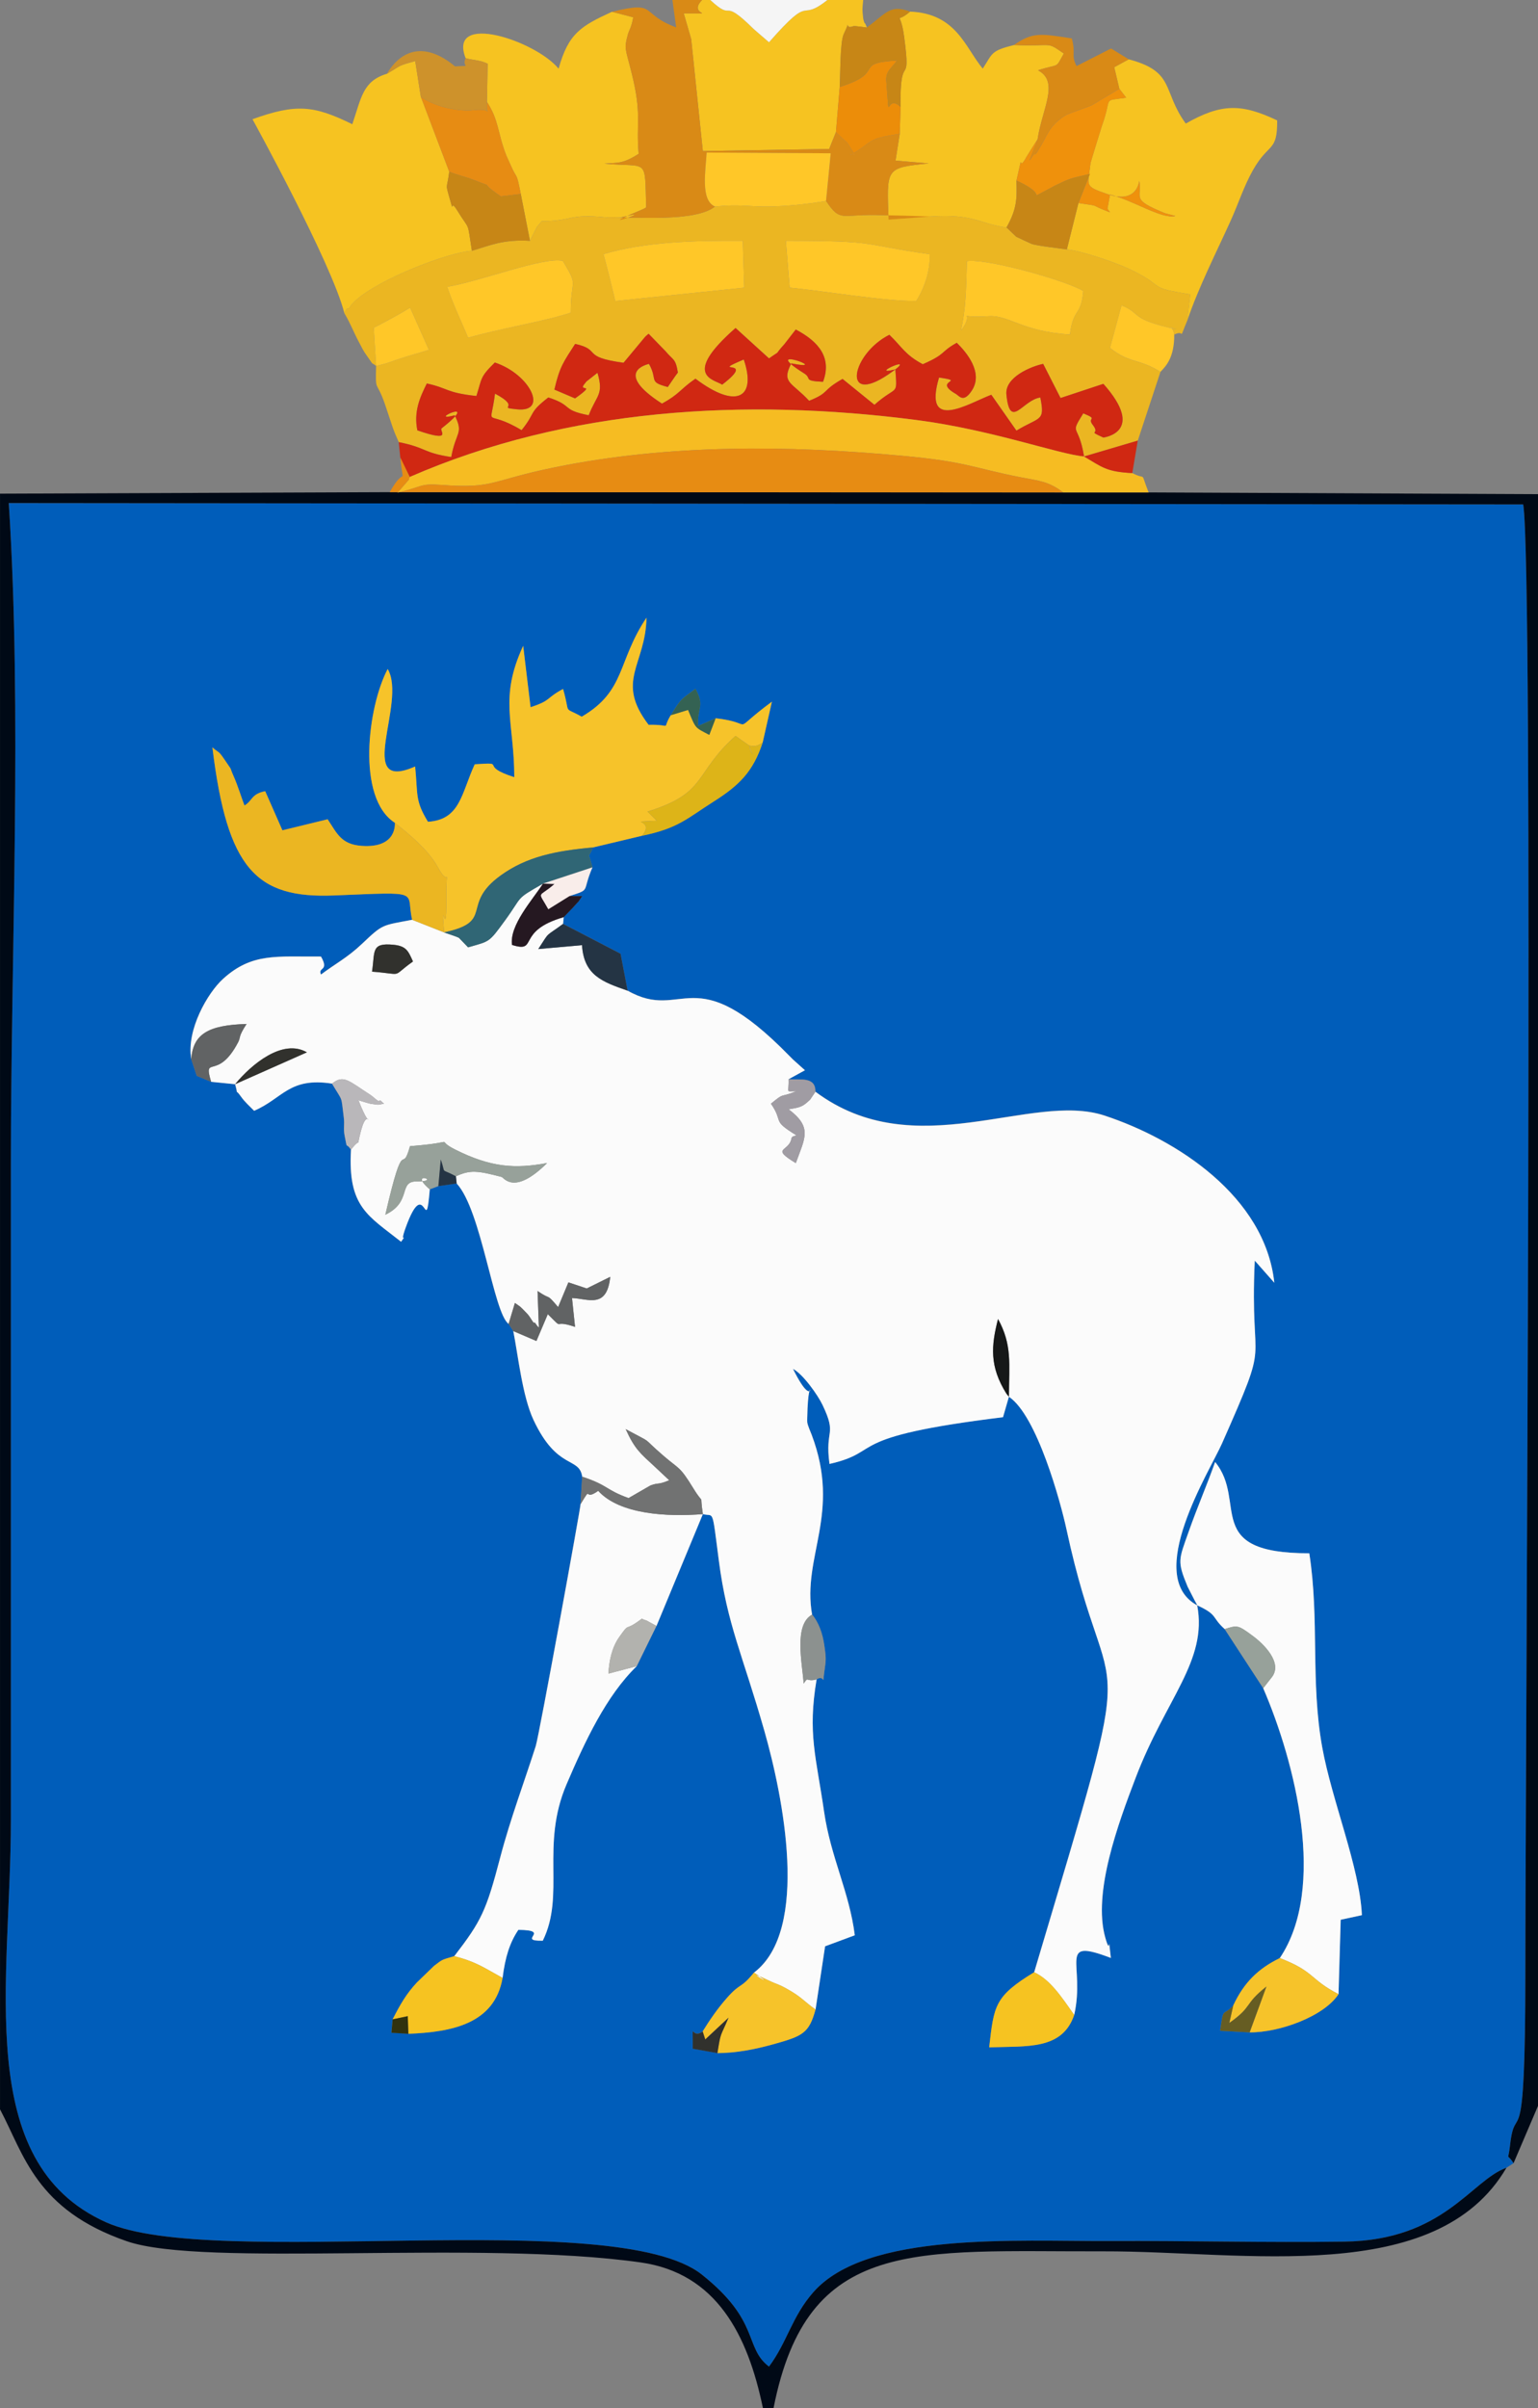
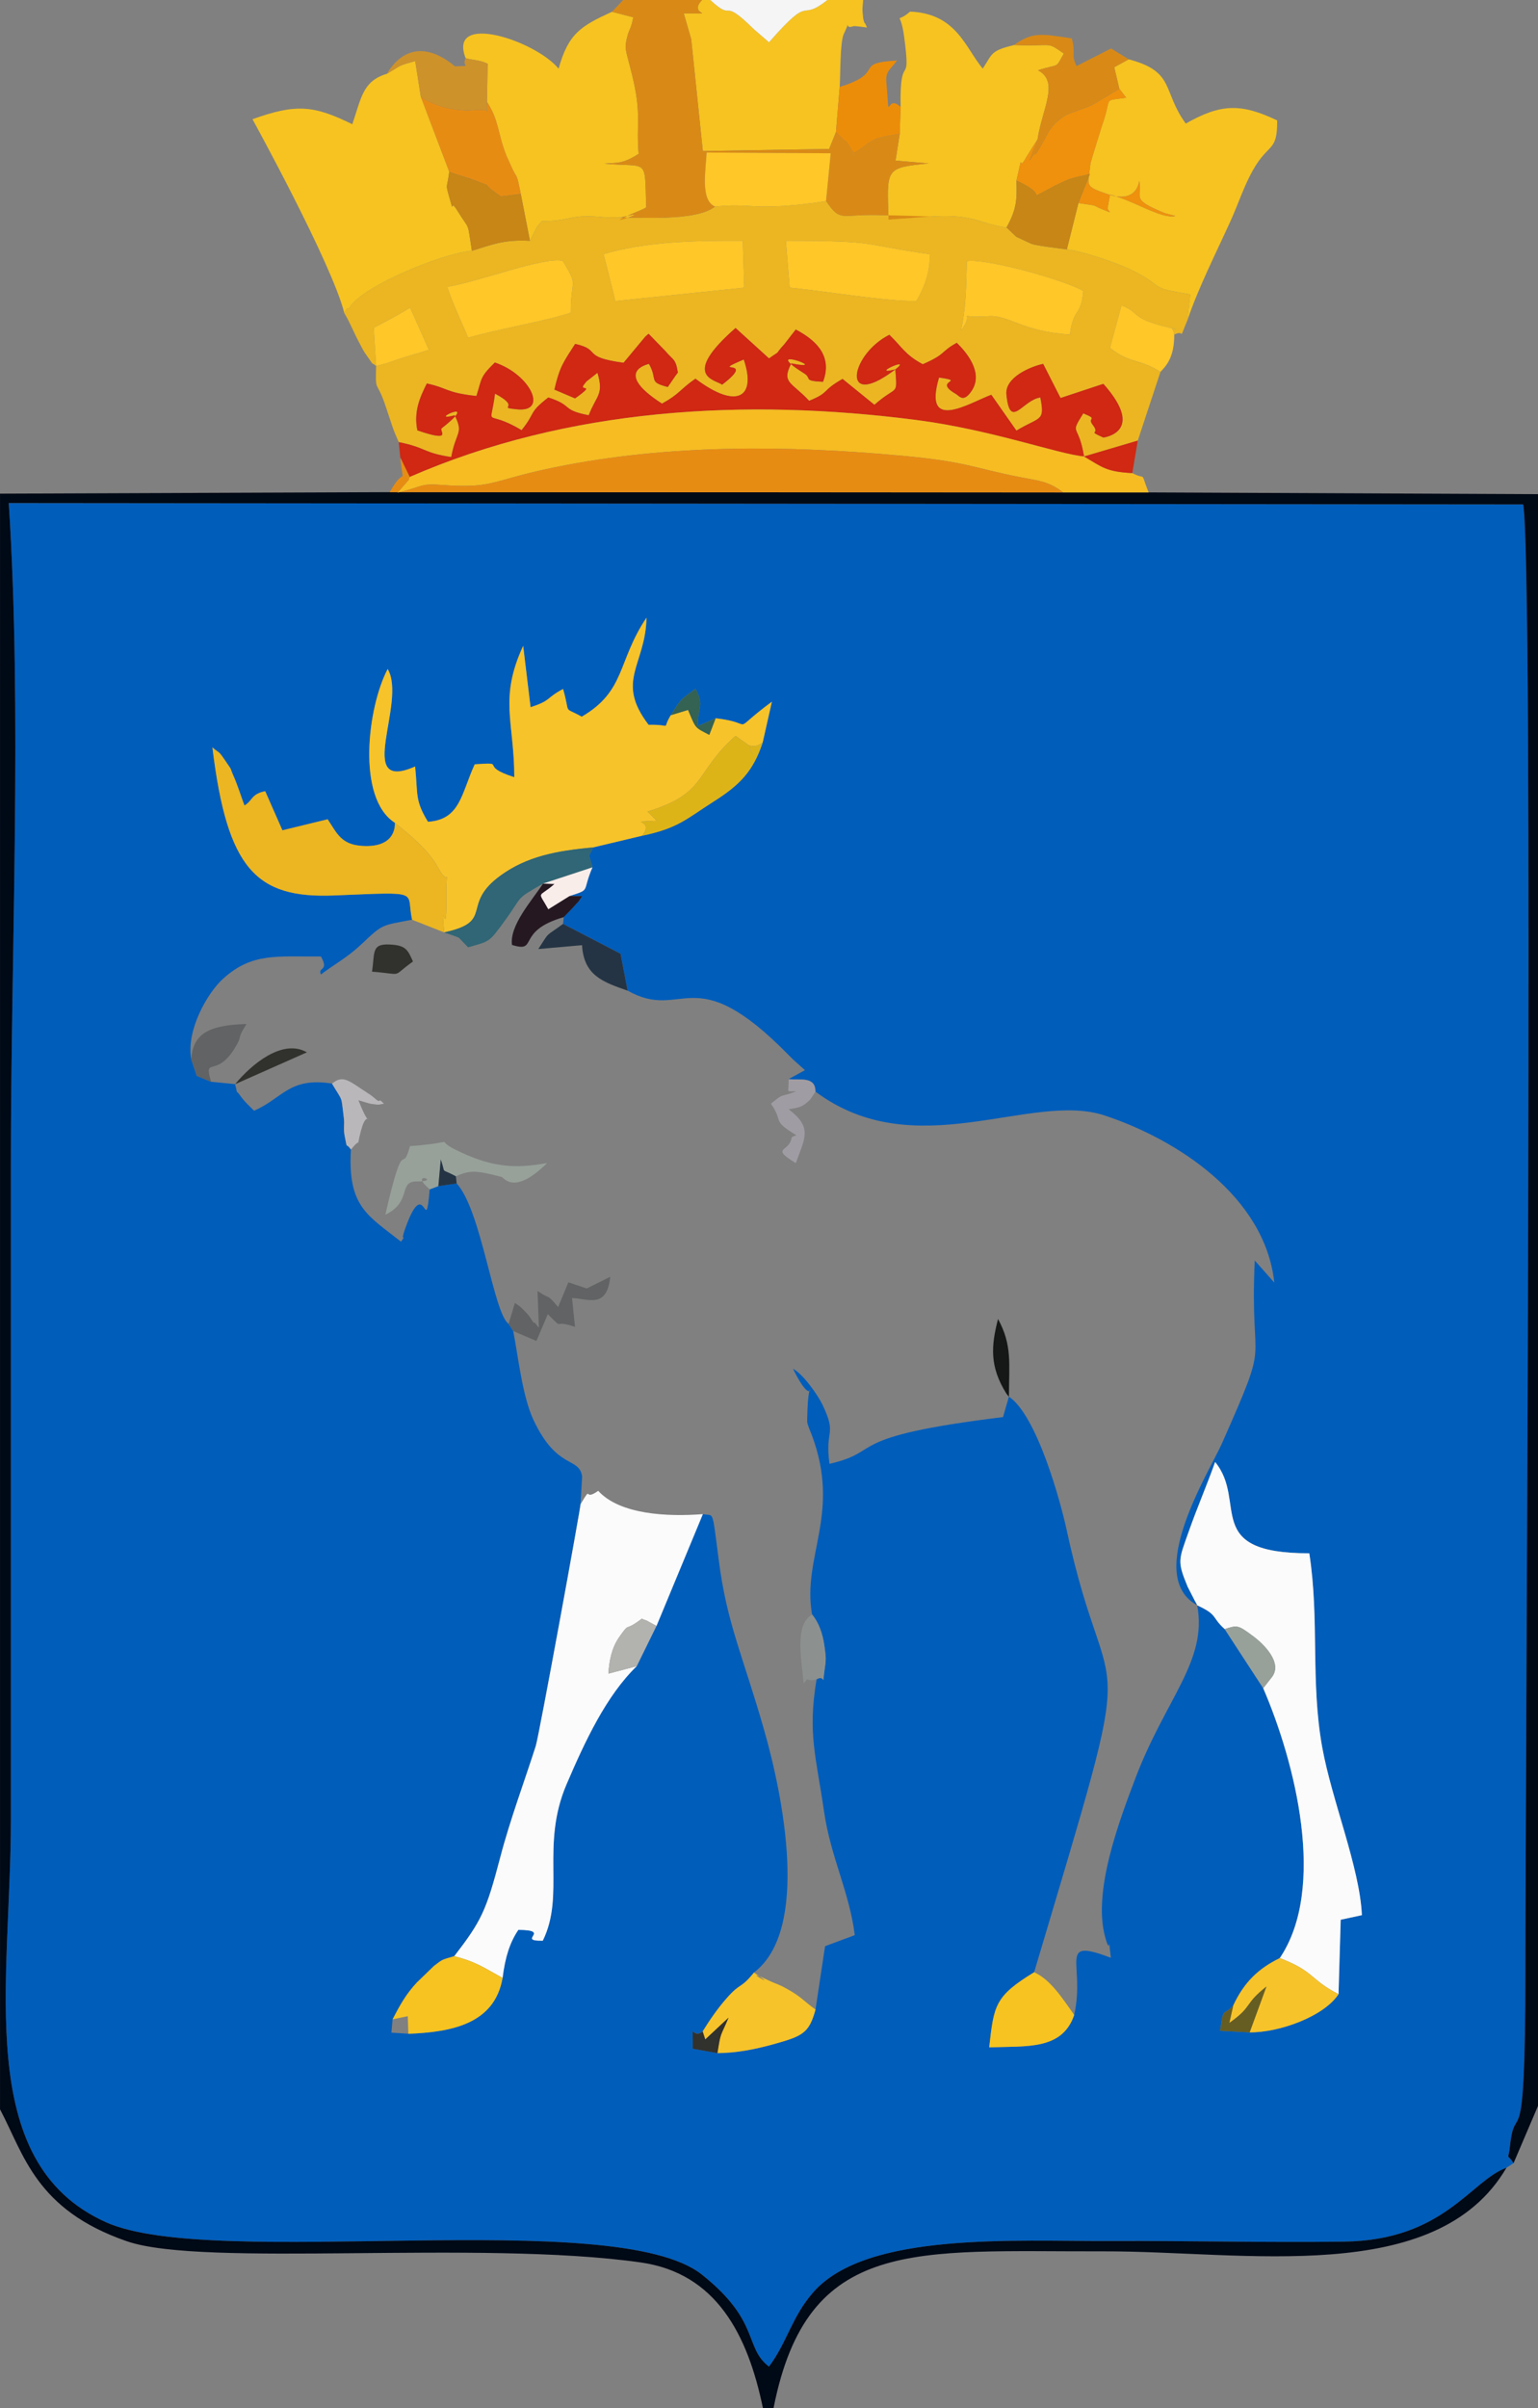
<svg xmlns="http://www.w3.org/2000/svg" xml:space="preserve" width="81.139mm" height="127mm" style="shape-rendering:geometricPrecision; text-rendering:geometricPrecision; image-rendering:optimizeQuality; fill-rule:evenodd; clip-rule:evenodd" viewBox="0 0 81.139 127">
  <rect x="0" y="0" width="81.139" height="127" fill="#808080" stroke="none" />
  <defs>
    <style type="text/css">
   
    .fil3 {fill:#000916}
    .fil0 {fill:#005DBA}
    .fil29 {fill:#161818}
    .fil21 {fill:#243444}
    .fil23 {fill:#251821}
    .fil12 {fill:#306675}
    .fil28 {fill:#31312D}
    .fil32 {fill:#31320E}
    .fil31 {fill:#346253}
    .fil20 {fill:#616364}
    .fil30 {fill:#665D23}
    .fil18 {fill:#717272}
    .fil26 {fill:#8C918F}
    .fil17 {fill:#97A19A}
    .fil22 {fill:#A09CA3}
    .fil24 {fill:#B2B2AE}
    .fil25 {fill:#B9B7BA}
    .fil13 {fill:#C78616}
    .fil16 {fill:#CE922B}
    .fil5 {fill:#D02812}
    .fil9 {fill:#D98A16}
    .fil15 {fill:#DDB418}
    .fil8 {fill:#E78C13}
    .fil2 {fill:#EBB622}
    .fil14 {fill:#EC8D09}
    .fil11 {fill:#EF910C}
    .fil19 {fill:whitesmoke}
    .fil7 {fill:#F6BC22}
    .fil6 {fill:#F6C321}
    .fil4 {fill:#F6C32A}
    .fil27 {fill:#F9EDEA}
    .fil1 {fill:#FBFBFB}
    .fil10 {fill:#FFC728}
   
  </style>
  </defs>
  <g id="Layer_x0020_1">
    <g id="_378206632">
      <path id="_377696944" class="fil0" d="M70.615 105.173c-0.768,1.179 -3.126,2.03 -4.69,2.015l-1.554 -0.084c0.184,-1.33 0.135,-0.724 0.687,-1.327 0.577,-1.237 1.33,-1.953 2.458,-2.506 2.493,-3.702 0.807,-10.336 -0.875,-14.234l-2.032 -3.118c-0.713,-0.638 -0.333,-0.738 -1.45,-1.254 -0.033,-0.083 -0.098,-0.184 -0.126,-0.238l-0.38 -0.742c-0.565,-1.36 -0.47,-1.417 0.056,-2.909 0.462,-1.308 0.951,-2.424 1.394,-3.67 1.725,2.099 -0.719,4.821 4.968,4.814 0.544,3.504 0.055,6.758 0.682,10.231 0.508,2.811 1.98,6.334 2.093,8.855l-1.118 0.241 -0.115 3.926zm-35.225 -67.454c0.587,-0.968 0.568,-0.825 1.298,-1.393 0.514,0.932 0.077,0.997 0.143,1.961l0.921 -0.404c2.275,0.243 0.587,0.889 2.97,-0.876l-0.486 2.151c-0.507,1.536 -1.23,2.255 -2.585,3.113 -1.421,0.9 -1.858,1.41 -3.784,1.807l-2.585 0.616c-0.266,0.729 -0.283,0.043 -0.027,1.048 -0.577,1.336 -0.05,1.138 -1.217,1.516l0.673 0.002c-0.376,0.547 0.011,0.033 -0.478,0.596l-0.492 0.511 -0.037 0.356 3.033 1.574 0.372 1.946c2.964,1.684 3.428,-1.793 8.538,3.444 0.054,0.055 0.138,0.138 0.188,0.188l0.63 0.565 -0.864 0.475c0.639,0.05 1.417,-0.151 1.417,0.656 5.267,3.937 11.357,-0.026 15.252,1.258 3.802,1.253 8.468,4.261 8.958,8.817l-1.032 -1.167c-0.278,6.111 0.924,3.639 -1.729,9.644 -0.642,1.453 -4.152,6.996 -1.308,8.537 0.555,2.927 -1.652,4.908 -3.248,9.097 -0.915,2.402 -2.271,6.052 -1.601,8.427 0.323,1.147 0.114,-0.537 0.294,1.072 -2.872,-1.097 -1.326,0.319 -1.934,3.01 -0.634,1.862 -2.491,1.635 -4.485,1.71 0.253,-2.204 0.279,-2.684 2.373,-3.962 5.768,-19.379 4.008,-12.692 1.706,-23.359 -0.311,-1.443 -1.557,-6.005 -3.038,-6.995l-0.311 1.078c-8.602,1.056 -6.214,1.793 -9.155,2.465 -0.253,-1.887 0.418,-1.465 -0.368,-3.115 -0.244,-0.512 -1.028,-1.626 -1.558,-1.9 1.343,2.704 0.814,-0.545 0.751,2.61 -0.001,0.047 -0.004,0.151 0.001,0.199 0.02,0.175 0.18,0.527 0.234,0.667 1.573,4.172 -0.52,6.421 0.022,9.486 0.342,0.406 0.557,0.992 0.646,1.635 0.053,0.381 0.103,0.644 0.046,1.032 -0.203,1.389 0.063,0.433 -0.454,0.746 -0.481,2.862 -0.026,4.081 0.396,6.99 0.346,2.386 1.339,4.245 1.618,6.508l-1.567 0.582 -0.503 3.336c-0.345,1.253 -0.669,1.402 -2.255,1.84 -0.959,0.265 -1.93,0.453 -2.921,0.459l-1.302 -0.232c0.015,-1.67 -0.121,-0.436 0.522,-0.91 0.35,-0.567 0.776,-1.196 1.282,-1.769 0.748,-0.846 0.695,-0.438 1.426,-1.337 2.967,-2.243 1.526,-9.314 0.547,-12.749 -1.14,-3.999 -1.961,-5.595 -2.399,-8.959 -0.377,-2.896 -0.245,-2.313 -0.845,-2.472l-2.447 5.899 -1.04 2.118c-1.607,1.553 -2.735,3.966 -3.704,6.229 -1.386,3.236 -0.056,5.814 -1.255,8.252 -1.434,0.027 0.519,-0.557 -1.289,-0.572 -0.45,0.669 -0.693,1.431 -0.832,2.536 -0.421,2.435 -2.696,2.857 -4.971,2.948l-0.892 -0.056 0.063 -0.708c0.397,-0.769 0.705,-1.323 1.276,-1.939 0.008,-0.009 0.907,-0.877 0.909,-0.879 0.458,-0.339 0.337,-0.3 1.065,-0.512 1.438,-1.868 1.683,-2.381 2.433,-5.239 0.517,-1.97 1.289,-4.035 1.865,-5.841 0.181,-0.569 2.376,-12.617 2.365,-12.761l0.087 -1.449c-0.161,-1.079 -1.314,-0.315 -2.569,-2.99 -0.59,-1.256 -0.811,-3.394 -1.068,-4.689l-0.246 -0.379c-0.798,-0.561 -1.433,-5.999 -2.741,-7.405l-0.966 0.14 -0.453 0.171c-0.232,2.731 -0.216,-0.913 -1.276,2.026 -0.366,1.014 0.163,0.15 -0.238,0.737 -1.737,-1.38 -2.821,-1.825 -2.643,-4.862 -0.318,-0.443 -0.164,0.095 -0.327,-0.693 -0.09,-0.436 0.003,-0.573 -0.054,-1.015 -0.153,-1.185 -0.018,-0.755 -0.62,-1.77 -2.264,-0.35 -2.59,0.779 -4.11,1.433 -0.27,-0.277 -0.492,-0.467 -0.684,-0.738 -0.41,-0.581 -0.096,0.13 -0.318,-0.664l-1.265 -0.126 -0.753 -0.311 -0.297 -0.89c-0.261,-1.554 0.875,-3.498 1.678,-4.227 1.534,-1.393 2.83,-1.16 5.168,-1.178 0.453,0.788 -0.188,0.546 0,0.949 0.721,-0.55 1.382,-0.88 2.157,-1.614 1.127,-1.068 1.037,-0.965 2.654,-1.275 -0.359,-1.531 0.648,-1.475 -4.114,-1.283 -4.115,0.166 -5.641,-1.379 -6.424,-7.808 0.422,0.369 0.268,0.093 0.752,0.81 0.339,0.503 0.104,0.119 0.378,0.737 0.213,0.481 0.385,1.056 0.561,1.518 0.432,-0.248 0.346,-0.605 1.094,-0.754l0.908 2.063 2.386 -0.582c0.49,0.734 0.704,1.325 1.794,1.402 1.906,0.136 1.75,-1.22 1.751,-1.22 -2.031,-1.3 -1.437,-6.101 -0.377,-8.107 1.033,1.758 -1.792,6.568 1.448,5.142 0.151,1.512 -0.018,1.774 0.676,2.915 1.714,-0.105 1.764,-1.507 2.469,-3.031 1.81,-0.122 0.111,0.054 2.087,0.679 -0.004,-2.939 -0.818,-4.141 0.468,-6.926l0.39 3.236c1.108,-0.361 0.773,-0.456 1.714,-0.962 0.414,1.432 -0.05,0.884 0.986,1.462 2.335,-1.367 1.864,-2.902 3.416,-5.222 -0.047,2.509 -1.667,3.328 0.111,5.651 1.332,-0.033 0.653,0.335 1.171,-0.51zm44.086 76.608l0.373 -0.24c-0.388,-0.608 -0.29,0.001 -0.184,-0.946 0.283,-2.536 0.806,1.191 0.807,-9.073 0.001,-10.423 0.444,-74.162 -0.113,-77.465l-79.897 -0.072c0.708,10.875 0.112,23.751 0.112,34.851 0,11.524 0,23.048 0,34.572 0,8.575 -2.03,18.081 5.016,21.248 5.678,2.552 26.847,-0.892 31.438,2.761 3.104,2.47 2.211,3.832 3.541,4.853 0.969,-1.299 1.201,-2.63 2.345,-3.93 2.817,-3.199 10.673,-2.669 15.646,-2.693 4.112,-0.019 8.259,0.088 12.364,0.032 5.248,-0.073 6.683,-3.233 8.552,-3.898z" />
-       <path id="_377697568" class="fil1" d="M53.228 73.664c-0.045,-0.058 -0.116,-0.135 -0.138,-0.17 -0.894,-1.435 -0.8,-2.513 -0.437,-3.931 0.75,1.377 0.582,2.327 0.576,4.101zm-40.824 -16.483c0.86,-1.049 2.509,-2.42 3.787,-1.681l-3.787 1.681zm7.223 -5.936c0.164,-1.066 -0.074,-1.539 1.139,-1.418 0.674,0.068 0.776,0.333 1.022,0.881 -1.216,0.864 -0.404,0.672 -2.161,0.536zm3.804 -2.071l-1.685 -0.664c-1.617,0.31 -1.527,0.206 -2.654,1.275 -0.775,0.735 -1.436,1.064 -2.157,1.614 -0.188,-0.403 0.453,-0.16 0,-0.949 -2.338,0.018 -3.634,-0.214 -5.168,1.178 -0.803,0.729 -1.938,2.673 -1.678,4.227 0.107,-1.324 0.894,-1.79 2.921,-1.851 -0.466,0.718 -0.292,0.674 -0.447,0.969 -1.087,2.074 -1.859,0.608 -1.423,2.083l1.265 0.126c0.222,0.794 -0.092,0.084 0.318,0.664 0.192,0.272 0.414,0.461 0.684,0.738 1.52,-0.654 1.846,-1.783 4.11,-1.433 0.613,-0.495 0.875,-0.144 2.022,0.592 0.173,0.111 0.429,0.396 0.478,0.31 0.04,-0.07 0.163,0.103 0.243,0.156 -0.468,0.08 -0.18,0.063 -0.694,0.007 -0.069,-0.007 -0.543,-0.155 -0.656,-0.189 0.796,2.031 0.526,0.131 0.135,1.605 -0.292,1.103 0.087,0.22 -0.527,0.998 -0.178,3.036 0.906,3.481 2.643,4.862 0.401,-0.587 -0.128,0.277 0.238,-0.737 1.06,-2.939 1.044,0.705 1.276,-2.026 -1.205,-1.035 0.737,-0.409 -0.7,-0.419 -0.976,-0.007 -0.225,1.076 -1.645,1.754 1.03,-4.471 0.837,-1.955 1.301,-3.615 2.783,-0.217 1.173,-0.428 2.376,0.175 1.894,0.95 3.166,1.027 4.858,0.714 -1.746,1.735 -2.283,0.765 -2.401,0.734 -1.282,-0.332 -1.658,-0.381 -2.412,-0.033l0.041 0.379c1.308,1.405 1.944,6.844 2.741,7.405l0.331 -1.103c0.326,0.239 0.177,0.073 0.656,0.576 0.173,0.181 0.33,0.538 0.369,0.467 0.034,-0.062 0.113,0.17 0.24,0.248l-0.07 -1.921c0.777,0.531 0.415,0.061 1.085,0.847l0.542 -1.303 0.968 0.322 1.24 -0.615c-0.176,1.719 -1.182,1.145 -2.017,1.12l0.16 1.522c-1.283,-0.44 -0.497,0.262 -1.437,-0.672l-0.601 1.415 -1.22 -0.523c0.257,1.295 0.479,3.433 1.068,4.689 1.255,2.675 2.408,1.911 2.569,2.99 1.392,0.46 1.204,0.681 2.445,1.128l1.149 -0.664c0.467,-0.174 0.354,-0.009 0.995,-0.276l-0.78 -0.731c-0.742,-0.687 -1.033,-0.902 -1.517,-1.966 1.617,0.874 0.696,0.287 2.011,1.42 0.82,0.707 0.832,0.517 1.556,1.698 0.628,1.024 0.313,0.106 0.506,1.366 0.6,0.158 0.468,-0.424 0.845,2.472 0.438,3.364 1.259,4.961 2.399,8.959 0.979,3.435 2.42,10.506 -0.547,12.749 1.596,1.062 -0.978,-0.419 0.768,0.412 0.5,0.238 0.462,0.16 0.976,0.448 0.781,0.437 0.856,0.628 1.503,1.089l0.503 -3.336 1.567 -0.582c-0.28,-2.262 -1.272,-4.122 -1.618,-6.508 -0.421,-2.909 -0.877,-4.129 -0.396,-6.99 -0.583,0.165 -0.413,-0.2 -0.684,0.224 -0.073,-1.077 -0.533,-3.101 0.445,-3.637 -0.542,-3.065 1.551,-5.314 -0.022,-9.486 -0.053,-0.141 -0.214,-0.492 -0.234,-0.667 -0.005,-0.048 -0.002,-0.152 -0.001,-0.199 0.063,-3.155 0.592,0.093 -0.751,-2.61 0.53,0.274 1.314,1.387 1.558,1.9 0.786,1.65 0.115,1.228 0.368,3.115 2.941,-0.672 0.553,-1.409 9.155,-2.465l0.311 -1.078c1.481,0.99 2.726,5.552 3.038,6.995 2.301,10.667 4.061,3.98 -1.706,23.359 0.846,0.385 1.449,1.307 2.112,2.253 0.608,-2.69 -0.938,-4.106 1.934,-3.01 -0.181,-1.609 0.029,0.075 -0.294,-1.072 -0.67,-2.376 0.686,-6.025 1.601,-8.427 1.596,-4.19 3.803,-6.171 3.248,-9.097 -2.844,-1.541 0.666,-7.084 1.308,-8.537 2.653,-6.005 1.451,-3.533 1.729,-9.644l1.032 1.167c-0.49,-4.556 -5.156,-7.564 -8.958,-8.817 -3.895,-1.284 -9.985,2.679 -15.252,-1.258l-0.28 0.417c-0.397,0.373 -0.488,0.403 -1.134,0.508 1.271,0.961 0.858,1.508 0.379,2.839 -1.365,-0.832 -0.356,-0.578 -0.23,-1.298 0.024,-0.138 0.172,-0.112 0.256,-0.172 -1.336,-0.816 -0.643,-0.653 -1.337,-1.663 0.757,-0.623 0.398,-0.283 1.342,-0.657 -0.612,0 -0.382,0.121 -0.412,-0.632l0.864 -0.475 -0.63 -0.565c-0.051,-0.05 -0.134,-0.133 -0.188,-0.188 -5.11,-5.238 -5.574,-1.76 -8.538,-3.444 -1.33,-0.463 -2.308,-0.808 -2.406,-2.4l-2.307 0.205c0.638,-0.981 0.322,-0.598 1.307,-1.327l0.037 -0.356c-2.566,0.74 -1.303,1.91 -2.73,1.466 -0.141,-1.034 1.064,-2.354 1.637,-3.234 -1.51,0.867 -1.03,0.602 -1.995,1.927 -0.874,1.199 -0.797,1.1 -1.96,1.434l-0.479 -0.498c-0.176,-0.095 -0.679,-0.239 -0.785,-0.29z" />
      <path id="_189295384" class="fil2" d="M19.841 19.299l-0.124 -2.013c0.662,-0.331 1.452,-0.771 1.92,-1.06l0.99 2.225c-0.569,0.181 -0.942,0.274 -1.484,0.448 -0.54,0.173 -0.579,0.238 -1.302,0.4zm3.751 -4.174c1.696,-0.271 5.069,-1.595 6.099,-1.369 0.86,1.427 0.421,0.845 0.423,2.735 -1.453,0.473 -3.716,0.833 -5.419,1.319 -0.294,-0.73 -0.748,-1.635 -1.102,-2.686zm27.418 -1.351c1.078,-0.161 5.336,1.057 6.141,1.577 -0.131,1.395 -0.511,0.816 -0.707,2.29 -2.493,-0.143 -3.22,-1.032 -4.269,-0.964 -2.029,0.132 -0.603,-0.405 -1.474,0.751 0.253,-1.155 0.265,-2.124 0.309,-3.654zm-19.174 -0.37c2.188,-0.651 4.749,-0.719 7.35,-0.706l0.078 2.473 -6.809 0.706c-0.039,-0.229 -0.584,-2.381 -0.619,-2.473zm9.62 -0.706c4.998,0 3.903,0.192 7.581,0.707 0.068,0.888 -0.325,1.899 -0.706,2.471 -1.657,0.013 -4.781,-0.52 -6.675,-0.708l-0.201 -2.471zm-3.736 -1.806c-1.029,0.825 -4.105,0.547 -5.721,0.575 -2.048,-0.212 -1.705,0.192 -3.424,0.201 -0.067,0.114 -0.202,0.237 -0.25,0.308l-0.366 0.726c-1.439,-0.085 -2.12,0.25 -3.064,0.525 -1.234,0.082 -4.878,1.47 -6.144,2.627 -0.057,0.052 -0.153,0.158 -0.199,0.202 -0.048,0.046 -0.16,0.286 -0.195,0.223 -0.035,-0.066 -0.155,0.142 -0.192,0.236 0.366,0.621 0.448,0.925 0.799,1.582 0.152,0.284 0.202,0.404 0.386,0.66 0.46,0.641 0.135,0.26 0.492,0.543 -0.037,1.461 0.003,0.686 0.467,2.019 0.148,0.425 0.217,0.667 0.34,1.019 0.027,0.078 0.059,0.18 0.086,0.254 0.026,0.073 0.069,0.181 0.094,0.246l0.207 0.481c1.489,0.298 1.27,0.564 2.771,0.787 0.243,-1.351 0.67,-1.222 0.183,-2.2 -1.589,0.406 1.531,-1.067 -0.692,0.687 -0.143,0.113 0.631,0.763 -1.28,0.105 -0.196,-0.986 0.127,-1.726 0.501,-2.471 1.143,0.247 1.002,0.486 2.615,0.66 0.297,-0.941 0.183,-0.994 0.972,-1.766 1.853,0.609 2.854,2.644 1.167,2.468 -1.14,-0.119 0.309,-0.052 -1.157,-0.827 -0.254,1.971 -0.569,0.741 1.401,1.927 0.773,-0.958 0.34,-0.895 1.411,-1.726 1.353,0.439 0.649,0.65 2.131,0.94 0.421,-1.085 0.804,-1.072 0.462,-2.24l-0.582 0.457c-0.028,0.032 -0.1,0.127 -0.128,0.162 -0.304,0.386 0.695,-0.097 -0.472,0.731l-1.091 -0.465c0.283,-1.232 0.494,-1.469 1.095,-2.41 1.426,0.317 0.273,0.686 2.554,0.996l1.129 -1.358c0.038,-0.037 0.122,-0.122 0.193,-0.172l0.895 0.923c0.406,0.487 0.527,0.367 0.649,1.124 -0.119,0.142 -0.398,0.572 -0.532,0.761 -1.058,-0.277 -0.502,-0.345 -0.994,-1.22 -0.016,0.013 -1.958,0.39 0.688,2.097 0.952,-0.526 0.921,-0.73 1.764,-1.316 2.21,1.665 3.225,0.971 2.55,-1.012 -1.967,0.838 0.785,-0.148 -1.139,1.327 -0.415,-0.279 -2.182,-0.452 0.706,-2.989l1.764 1.604c0.738,-0.516 0.179,-0.051 0.819,-0.76l0.592 -0.763c1.244,0.651 1.909,1.512 1.439,2.757 -1.089,-0.049 -0.565,-0.174 -0.991,-0.44 -2.537,-1.592 1.615,-0.079 -0.682,-0.531 -0.539,1.041 0.024,0.981 0.94,1.974 1.125,-0.457 0.623,-0.511 1.764,-1.154l1.681 1.365c1.219,-1.079 1.208,-0.401 1.103,-1.868 -1.603,0.395 1.506,-0.991 -0.399,0.285 -2.455,1.645 -1.903,-1.113 0.084,-2.11 0.659,0.63 0.819,1.051 1.764,1.553 1.274,-0.56 0.888,-0.63 1.792,-1.131 0.511,0.499 1.416,1.57 0.795,2.518 -0.443,0.676 -0.664,0.282 -0.846,0.177 -1.271,-0.732 0.638,-0.643 -0.885,-0.862 -0.865,2.919 1.581,1.352 2.758,0.908l1.325 1.891c1.252,-0.754 1.517,-0.46 1.261,-1.747 -0.933,0.125 -1.596,1.742 -1.789,-0.151 -0.094,-0.926 1.316,-1.493 1.939,-1.622l0.917 1.801 2.26 -0.748c2.276,2.561 0.004,2.83 -0.002,2.833 -0.923,-0.425 -0.112,-0.097 -0.565,-0.678 -0.311,-0.4 0.342,-0.254 -0.494,-0.599 -0.747,1.202 -0.25,0.47 0.04,2.275l2.834 -0.837 1.197 -3.627c-1.111,-0.703 -1.658,-0.44 -2.661,-1.267l0.609 -2.242c1.131,0.467 0.36,0.715 2.919,1.27 -0.572,-0.171 -0.192,-0.177 -0.138,0.272 0.623,-0.303 0.182,0.454 0.688,-0.744l0.156 -1.377c-2.389,-0.378 -1.195,-0.368 -3.159,-1.31 -0.736,-0.353 -2.481,-0.959 -3.351,-1.06 -0.436,-0.068 -1.477,-0.174 -1.845,-0.285 -0.021,-0.006 -0.8,-0.368 -0.825,-0.383l-0.513 -0.49c-1.435,-0.184 -1.664,-0.728 -4.007,-0.58 -0.796,-0.026 -1.927,-0.062 -2.891,-0.078 -1.843,-0.031 -1.873,0.376 -2.623,-0.742 -1.068,0.186 -2.211,0.279 -2.933,0.292 -1.183,0.021 -1.604,-0.134 -2.926,0.003z" />
      <path id="_377697496" class="fil3" d="M-0 111.245c1.266,2.384 1.882,5.298 6.691,6.959 4.056,1.401 18.575,-0.09 27.105,1.117 3.997,0.566 5.652,3.816 6.452,7.678l0.562 0c1.79,-9.082 7.487,-8.237 17.398,-8.263 7.449,-0.019 17.568,1.908 21.268,-4.409 -1.869,0.665 -3.304,3.826 -8.552,3.898 -4.105,0.057 -8.252,-0.051 -12.364,-0.032 -4.973,0.024 -12.83,-0.506 -15.646,2.693 -1.145,1.3 -1.376,2.63 -2.345,3.93 -1.33,-1.021 -0.438,-2.384 -3.541,-4.853 -4.591,-3.653 -25.76,-0.209 -31.438,-2.761 -7.046,-3.167 -5.016,-12.672 -5.016,-21.248 0,-11.524 0,-23.048 0,-34.572 0,-11.1 0.596,-23.976 -0.112,-34.851l79.897 0.072c0.556,3.303 0.113,67.042 0.113,77.465 -0.001,10.264 -0.524,6.537 -0.807,9.073 -0.105,0.947 -0.204,0.338 0.184,0.946l1.29 -3.02 0 -85.005 -20.543 -0.092 -4.506 0 -35.53 -0.013 -20.559 0.079 0 85.209z" />
      <path id="_377696344" class="fil4" d="M20.831 43.393c0.803,0.646 1.781,1.441 2.284,2.375 0.662,1.229 0.413,-0.523 0.43,1.774 0.017,2.231 -0.299,-0.564 -0.116,1.632 2.711,-0.577 0.829,-1.445 2.99,-3.006 1.369,-0.989 2.902,-1.296 4.863,-1.473l2.585 -0.616c0.79,-0.922 -1.041,-0.687 0.783,-0.792l-0.49 -0.483c3.187,-0.99 2.404,-1.982 4.644,-3.992 1.202,0.863 0.438,0.207 0.909,1 -0.348,-0.94 -0.167,-0.134 0.523,-0.653l0.486 -2.151c-2.383,1.765 -0.695,1.119 -2.97,0.876l-0.334 0.873c-0.788,-0.416 -0.692,-0.304 -1.12,-1.315l-0.909 0.277c-0.518,0.845 0.161,0.477 -1.171,0.51 -1.778,-2.323 -0.159,-3.142 -0.111,-5.651 -1.552,2.319 -1.081,3.855 -3.416,5.222 -1.036,-0.578 -0.572,-0.03 -0.986,-1.462 -0.941,0.506 -0.605,0.601 -1.714,0.962l-0.39 -3.236c-1.286,2.785 -0.472,3.987 -0.468,6.926 -1.976,-0.625 -0.277,-0.801 -2.087,-0.679 -0.706,1.524 -0.756,2.926 -2.469,3.031 -0.694,-1.141 -0.525,-1.403 -0.676,-2.915 -3.24,1.426 -0.415,-3.384 -1.448,-5.142 -1.059,2.006 -1.654,6.807 0.377,8.107z" />
      <path id="_377696104" class="fil5" d="M21.035 23.319l0.084 0.815 0.496 1.022c8.351,-3.641 17.682,-4.171 26.721,-3.005 3.972,0.512 7.549,1.817 8.853,1.924 -0.29,-1.804 -0.787,-1.073 -0.04,-2.275 0.836,0.345 0.182,0.199 0.494,0.599 0.452,0.581 -0.359,0.253 0.565,0.678 0.006,-0.003 2.278,-0.273 0.002,-2.833l-2.26 0.748 -0.917 -1.801c-0.622,0.129 -2.033,0.696 -1.939,1.622 0.193,1.893 0.855,0.276 1.789,0.151 0.256,1.287 -0.009,0.994 -1.261,1.747l-1.325 -1.891c-1.178,0.444 -3.623,2.011 -2.758,-0.908 1.522,0.218 -0.386,0.13 0.885,0.862 0.182,0.105 0.404,0.499 0.846,-0.177 0.621,-0.948 -0.284,-2.019 -0.795,-2.518 -0.903,0.502 -0.518,0.572 -1.792,1.131 -0.945,-0.502 -1.105,-0.923 -1.764,-1.553 -1.987,0.997 -2.539,3.754 -0.084,2.11 1.905,-1.276 -1.204,0.11 0.399,-0.285 0.105,1.466 0.117,0.789 -1.103,1.868l-1.681 -1.365c-1.141,0.643 -0.638,0.697 -1.764,1.154 -0.916,-0.993 -1.479,-0.933 -0.94,-1.974 2.297,0.452 -1.855,-1.061 0.682,0.531 0.425,0.267 -0.099,0.392 0.991,0.44 0.47,-1.245 -0.195,-2.106 -1.439,-2.757l-0.592 0.763c-0.64,0.709 -0.081,0.243 -0.819,0.76l-1.764 -1.604c-2.887,2.536 -1.12,2.71 -0.706,2.989 1.924,-1.476 -0.827,-0.489 1.139,-1.327 0.675,1.984 -0.341,2.677 -2.55,1.012 -0.843,0.586 -0.812,0.79 -1.764,1.316 -2.647,-1.707 -0.704,-2.084 -0.688,-2.097 0.493,0.875 -0.064,0.943 0.994,1.22 0.135,-0.189 0.413,-0.619 0.532,-0.761 -0.121,-0.757 -0.242,-0.637 -0.649,-1.124l-0.895 -0.923c-0.07,0.05 -0.155,0.134 -0.193,0.172l-1.129 1.358c-2.281,-0.309 -1.128,-0.678 -2.554,-0.996 -0.601,0.941 -0.811,1.177 -1.095,2.41l1.091 0.465c1.167,-0.828 0.169,-0.344 0.472,-0.731 0.028,-0.036 0.1,-0.13 0.128,-0.162l0.582 -0.457c0.342,1.168 -0.041,1.154 -0.462,2.24 -1.482,-0.29 -0.778,-0.501 -2.131,-0.94 -1.071,0.831 -0.638,0.768 -1.411,1.726 -1.97,-1.186 -1.655,0.044 -1.401,-1.927 1.466,0.775 0.017,0.709 1.157,0.827 1.687,0.176 0.687,-1.859 -1.167,-2.468 -0.789,0.772 -0.676,0.826 -0.972,1.766 -1.613,-0.174 -1.472,-0.412 -2.615,-0.66 -0.374,0.745 -0.697,1.485 -0.501,2.471 1.911,0.659 1.137,0.008 1.28,-0.105 2.223,-1.754 -0.897,-0.282 0.692,-0.687 0.487,0.979 0.06,0.849 -0.183,2.2 -1.501,-0.223 -1.282,-0.488 -2.771,-0.787z" />
      <path id="_377698480" class="fil1" d="M30.629 79.33c0.01,0.144 -2.184,12.193 -2.365,12.761 -0.576,1.806 -1.349,3.871 -1.865,5.841 -0.749,2.857 -0.995,3.37 -2.433,5.239 1.169,0.297 1.59,0.623 2.549,1.147 0.138,-1.105 0.381,-1.867 0.832,-2.536 1.808,0.015 -0.145,0.599 1.289,0.572 1.199,-2.438 -0.131,-5.016 1.255,-8.252 0.969,-2.263 2.097,-4.676 3.704,-6.229l-1.494 0.393c0.027,-0.629 0.172,-1.369 0.568,-1.927 0.611,-0.861 0.203,-0.214 1.199,-0.973 0.064,0.057 0.208,0.086 0.237,0.099l0.53 0.289 2.447 -5.899c-1.866,0.149 -4.388,0.024 -5.522,-1.228 -0.827,0.589 -0.276,-0.384 -0.93,0.702z" />
      <path id="_377696440" class="fil6" d="M20.408 3.892c-1.272,0.387 -1.338,1.246 -1.822,2.66 -2.027,-0.995 -2.955,-1.095 -5.266,-0.264 0.001,0.002 4.186,7.602 4.846,10.227 0.037,-0.094 0.157,-0.302 0.192,-0.236 0.034,0.064 0.147,-0.176 0.195,-0.223 0.046,-0.044 0.142,-0.15 0.199,-0.202 1.266,-1.157 4.91,-2.546 6.144,-2.627 -0.262,-1.658 -0.074,-0.989 -0.781,-2.138 -0.419,-0.681 -0.112,0.372 -0.411,-0.689 -0.216,-0.767 -0.117,-0.402 -0.003,-1.344l-1.5 -3.956 -0.295 -1.879c-0.944,0.259 -0.686,0.199 -1.496,0.672z" />
      <path id="_377699584" class="fil1" d="M63.16 84.665c1.117,0.516 0.737,0.616 1.45,1.254 0.672,-0.208 0.688,-0.23 1.495,0.37 0.58,0.431 1.551,1.395 1.011,2.142l-0.474 0.606c1.682,3.898 3.368,10.532 0.875,14.234 1.85,0.707 1.575,1.121 3.099,1.903l0.115 -3.926 1.118 -0.241c-0.113,-2.521 -1.585,-6.043 -2.093,-8.855 -0.627,-3.473 -0.138,-6.727 -0.682,-10.231 -5.687,0.007 -3.243,-2.716 -4.968,-4.814 -0.443,1.246 -0.932,2.362 -1.394,3.67 -0.526,1.491 -0.621,1.549 -0.056,2.909l0.38 0.742c0.027,0.053 0.093,0.154 0.126,0.238z" />
      <path id="_377698264" class="fil6" d="M59.052 4.682l0.362 0.47c-1.318,0.198 -0.702,-0.102 -1.286,1.496 -0.024,0.067 -0.592,1.914 -0.596,1.953 -0.129,1.226 -0.37,1.199 0.875,1.631 1.588,0.551 1.679,-0.653 1.698,-0.692 0.151,0.936 -0.472,0.957 1.351,1.704l0.554 0.146c-0.709,0.192 -2.249,-0.842 -3.449,-1.126l-0.134 0.733c-0.001,0.039 0.094,0.131 0.134,0.201 -1.226,-0.455 -0.339,-0.293 -1.667,-0.489l-0.611 2.445c0.87,0.101 2.615,0.707 3.351,1.06 1.964,0.942 0.77,0.932 3.159,1.31l-0.156 1.377c0.621,-1.806 1.468,-3.452 2.285,-5.254 0.411,-0.907 0.702,-1.83 1.18,-2.676 0.831,-1.472 1.29,-0.922 1.277,-2.62 -1.912,-0.909 -2.961,-0.888 -4.823,0.166 -1.256,-1.726 -0.536,-2.735 -3.009,-3.388l-0.764 0.417 0.269 1.136z" />
      <path id="_377696776" class="fil7" d="M21.616 25.156c-0.03,0.037 -0.028,0.073 -0.042,0.137l-0.597 0.686c1.355,-0.308 1.134,-0.49 2.297,-0.405 2.833,0.209 2.525,-0.223 6.03,-0.935 6,-1.219 12.259,-1.158 18.287,-0.601 3.437,0.317 3.673,0.625 6.231,1.129 0.975,0.192 1.477,0.203 2.269,0.803l4.506 -0c-0.482,-1.214 -0.057,-0.599 -0.861,-1.02 -1.372,-0.069 -1.581,-0.31 -2.545,-0.876 -1.305,-0.107 -4.881,-1.412 -8.853,-1.924 -9.039,-1.165 -18.37,-0.635 -26.721,3.005z" />
      <path id="_377698960" class="fil6" d="M24.565 3.069c0.421,0.116 0.765,0.094 1.161,0.295l-0.035 2.014c0.642,0.987 0.542,1.601 1.021,2.826l0.21 0.467c0.389,0.886 0.302,0.301 0.553,1.561l0.483 2.469 0.366 -0.726c0.049,-0.071 0.183,-0.194 0.25,-0.308 1.719,-0.009 1.376,-0.413 3.424,-0.201 0.117,0.006 0.662,0.028 0.864,-0.023 2.06,-0.525 -1.959,0.846 0.903,-0.344 0.09,-0.037 0.226,-0.092 0.325,-0.163 -0.085,-2.678 0.147,-2.087 -2.201,-2.307 0.665,-0.059 0.944,0.038 1.803,-0.516 -0.142,-1.67 0.178,-2.053 -0.359,-4.221 -0.355,-1.432 -0.414,-1.293 -0.207,-2.08 0.053,-0.2 0.199,-0.388 0.28,-0.9l-1.121 -0.292c-1.646,0.76 -2.294,1.136 -2.816,3.002 -1.206,-1.476 -5.86,-3.02 -4.905,-0.554z" />
      <path id="_377697064" class="fil6" d="M47.512 5.643l-0.045 1.415 -0.222 1.413 1.75 0.147c-2.305,0.234 -2.211,0.243 -2.118,2.966l2.216 -0.167c2.343,-0.148 2.573,0.395 4.007,0.58 0.543,-0.961 0.557,-1.51 0.524,-2.469 0.438,-1.896 0.008,-0.281 0.528,-1.252 0.041,-0.077 0.533,-0.851 0.587,-0.93 0.241,-1.619 1.17,-3.03 0.021,-3.64 1.193,-0.38 0.888,-0.045 1.364,-0.883 -0.972,-0.67 -0.479,-0.36 -2.63,-0.448 -1.235,0.308 -1.115,0.426 -1.648,1.245 -0.929,-1.113 -1.384,-2.907 -3.833,-3.008 -0.838,0.73 -0.518,-0.224 -0.311,1.345 0.38,2.878 -0.24,0.585 -0.19,3.686z" />
      <path id="_377699752" class="fil6" d="M44.101 6.969l0.199 -2.385c0.04,-0.614 0.012,-2.364 0.215,-2.791 0.444,-0.931 -0.054,-0.201 0.505,-0.411 0.071,-0.027 0.698,0.07 0.717,0.069 -0.036,-0.075 -0.106,-0.264 -0.112,-0.222 -0.006,0.044 -0.079,-0.19 -0.085,-0.248 -0.058,-0.551 -0.05,-0.416 -0.002,-0.981l-1.889 0c-1.574,1.246 -0.725,-0.461 -3.079,2.23l-0.812 -0.703c-1.782,-1.757 -0.965,-0.307 -2.287,-1.528l-0.43 0c-0.832,0.846 1.035,0.699 -0.969,0.706l0.393 1.359 0.614 5.902 6.665 -0.109 0.357 -0.889z" />
      <path id="_377698384" class="fil8" d="M21.616 25.156l-0.496 -1.022c0.163,1.743 0.303,0.284 -0.56,1.824l35.53 0.013c-0.792,-0.6 -1.294,-0.611 -2.269,-0.803 -2.557,-0.503 -2.794,-0.811 -6.231,-1.129 -6.028,-0.557 -12.287,-0.618 -18.287,0.601 -3.505,0.712 -3.196,1.144 -6.03,0.935 -1.163,-0.086 -0.942,0.096 -2.297,0.405l0.597 -0.686c0.014,-0.064 0.012,-0.1 0.042,-0.137z" />
-       <path id="_377697976" class="fil9" d="M32.285 0.621l1.121 0.292c-0.081,0.512 -0.227,0.7 -0.28,0.9 -0.208,0.787 -0.149,0.648 0.207,2.08 0.538,2.167 0.217,2.551 0.359,4.221 -0.86,0.553 -1.138,0.457 -1.803,0.516 2.349,0.22 2.116,-0.372 2.201,2.307 -0.099,0.07 -0.235,0.125 -0.325,0.163 -2.862,1.19 1.157,-0.181 -0.903,0.344 -0.201,0.051 -0.746,0.029 -0.864,0.023 1.616,-0.028 4.693,0.251 5.721,-0.575 -0.784,-0.325 -0.484,-1.938 -0.439,-2.845l6.545 0.039 -0.246 2.512c0.75,1.118 0.78,0.712 2.623,0.742 0.963,0.016 2.094,0.052 2.891,0.078l-2.216 0.167c-0.093,-2.723 -0.188,-2.732 2.118,-2.966l-1.75 -0.147 0.222 -1.413c-1.808,0.274 -1.31,0.366 -2.599,1.122 -0.001,-0.285 0.572,0.493 -0.153,-0.628l-0.614 -0.583 -0.357 0.889 -6.665 0.109 -0.614 -5.902 -0.393 -1.359c2.004,-0.006 0.137,0.14 0.969,-0.706l-1.567 0 0.199 1.444c-1.973,-0.727 -0.918,-1.427 -3.387,-0.823z" />
+       <path id="_377697976" class="fil9" d="M32.285 0.621l1.121 0.292c-0.081,0.512 -0.227,0.7 -0.28,0.9 -0.208,0.787 -0.149,0.648 0.207,2.08 0.538,2.167 0.217,2.551 0.359,4.221 -0.86,0.553 -1.138,0.457 -1.803,0.516 2.349,0.22 2.116,-0.372 2.201,2.307 -0.099,0.07 -0.235,0.125 -0.325,0.163 -2.862,1.19 1.157,-0.181 -0.903,0.344 -0.201,0.051 -0.746,0.029 -0.864,0.023 1.616,-0.028 4.693,0.251 5.721,-0.575 -0.784,-0.325 -0.484,-1.938 -0.439,-2.845l6.545 0.039 -0.246 2.512c0.75,1.118 0.78,0.712 2.623,0.742 0.963,0.016 2.094,0.052 2.891,0.078l-2.216 0.167c-0.093,-2.723 -0.188,-2.732 2.118,-2.966l-1.75 -0.147 0.222 -1.413c-1.808,0.274 -1.31,0.366 -2.599,1.122 -0.001,-0.285 0.572,0.493 -0.153,-0.628l-0.614 -0.583 -0.357 0.889 -6.665 0.109 -0.614 -5.902 -0.393 -1.359c2.004,-0.006 0.137,0.14 0.969,-0.706c-1.973,-0.727 -0.918,-1.427 -3.387,-0.823z" />
      <path id="_377698984" class="fil2" d="M21.744 48.51l1.685 0.664c-0.183,-2.196 0.132,0.599 0.116,-1.632 -0.017,-2.297 0.232,-0.545 -0.43,-1.774 -0.504,-0.934 -1.481,-1.729 -2.284,-2.375 -0,0 0.156,1.356 -1.751,1.22 -1.09,-0.078 -1.304,-0.669 -1.794,-1.402l-2.386 0.582 -0.908 -2.063c-0.747,0.148 -0.662,0.505 -1.094,0.754 -0.176,-0.461 -0.349,-1.037 -0.561,-1.518 -0.273,-0.618 -0.038,-0.234 -0.378,-0.737 -0.484,-0.717 -0.33,-0.44 -0.752,-0.81 0.783,6.428 2.308,7.973 6.424,7.808 4.761,-0.192 3.755,-0.248 4.114,1.283z" />
      <path id="_377697400" class="fil10" d="M41.657 15.169c1.894,0.188 5.017,0.721 6.675,0.708 0.38,-0.572 0.774,-1.583 0.706,-2.471 -3.678,-0.516 -2.583,-0.707 -7.581,-0.707l0.201 2.471z" />
      <path id="_377697616" class="fil10" d="M31.836 13.404c0.036,0.092 0.58,2.244 0.619,2.473l6.809 -0.706 -0.078 -2.473c-2.602,-0.013 -5.162,0.055 -7.35,0.706z" />
      <path id="_377697832" class="fil10" d="M23.592 15.125c0.355,1.051 0.808,1.956 1.102,2.686 1.704,-0.486 3.966,-0.847 5.419,-1.319 -0.002,-1.89 0.437,-1.308 -0.423,-2.735 -1.029,-0.226 -4.403,1.098 -6.099,1.369z" />
      <path id="_377696536" class="fil10" d="M37.72 10.892c1.323,-0.137 1.743,0.018 2.926,-0.003 0.721,-0.013 1.865,-0.106 2.933,-0.292l0.246 -2.512 -6.545 -0.039c-0.045,0.908 -0.345,2.52 0.439,2.845z" />
      <path id="_377697808" class="fil10" d="M51.01 13.774c-0.044,1.53 -0.056,2.499 -0.309,3.654 0.871,-1.157 -0.555,-0.619 1.474,-0.751 1.049,-0.068 1.776,0.821 4.269,0.964 0.196,-1.474 0.576,-0.894 0.707,-2.29 -0.805,-0.519 -5.064,-1.738 -6.141,-1.577z" />
      <path id="_377696800" class="fil4" d="M37.069 107.141l0.137 0.42 1.229 -1.149c-0.445,1.061 -0.403,0.71 -0.587,1.871 0.991,-0.006 1.963,-0.194 2.921,-0.459 1.586,-0.438 1.91,-0.587 2.255,-1.84 -0.646,-0.461 -0.721,-0.652 -1.503,-1.089 -0.515,-0.288 -0.477,-0.21 -0.976,-0.448 -1.746,-0.832 0.828,0.649 -0.768,-0.412 -0.732,0.899 -0.678,0.491 -1.426,1.337 -0.507,0.573 -0.932,1.202 -1.282,1.769z" />
      <path id="_377696512" class="fil11" d="M54.739 7.345c-0.054,0.079 -0.546,0.853 -0.587,0.93 -0.52,0.97 -0.09,-0.644 -0.528,1.252 0.004,0.003 1.056,0.445 1.057,0.785l0.986 -0.526c0.85,-0.404 0.709,-0.349 1.835,-0.611l-0.607 1.535c1.328,0.196 0.441,0.034 1.667,0.489 -0.04,-0.07 -0.135,-0.162 -0.134,-0.201l0.134 -0.733c1.2,0.284 2.74,1.318 3.449,1.126l-0.554 -0.146c-1.824,-0.747 -1.2,-0.768 -1.351,-1.704 -0.019,0.039 -0.11,1.243 -1.698,0.692 -1.245,-0.432 -1.004,-0.405 -0.875,-1.631 0.004,-0.039 0.572,-1.886 0.596,-1.953 0.585,-1.598 -0.032,-1.297 1.286,-1.496l-0.362 -0.47 -1.456 0.869c-1.188,0.476 -1.253,0.37 -1.781,0.82 -0.532,0.453 -0.628,0.901 -0.969,1.423 -0.065,0.1 -0.2,0.392 -0.251,0.329 -0.053,-0.066 -0.167,0.237 -0.285,0.337l0.429 -1.113z" />
      <path id="_369837240" class="fil6" d="M20.714 106.501l0.799 -0.167 0.03 0.931c2.275,-0.091 4.55,-0.513 4.971,-2.948 -0.959,-0.523 -1.38,-0.849 -2.549,-1.147 -0.728,0.212 -0.608,0.173 -1.065,0.512 -0.002,0.002 -0.901,0.87 -0.909,0.879 -0.572,0.616 -0.88,1.17 -1.276,1.939z" />
      <path id="_369837216" class="fil8" d="M23.7 9.056c0.331,0.149 0.903,0.278 1.301,0.437 1.356,0.541 0.038,-0.09 1.417,0.863l1.058 -0.123c-0.251,-1.259 -0.164,-0.674 -0.553,-1.561l-0.21 -0.467c-0.479,-1.226 -0.379,-1.839 -1.021,-2.826 -0.08,0.895 0.386,0.299 -0.65,0.423 -1.102,0.132 -2.416,-0.352 -2.842,-0.701l1.5 3.956z" />
      <path id="_369836520" class="fil9" d="M53.494 2.375c2.151,0.087 1.658,-0.222 2.63,0.448 -0.476,0.838 -0.171,0.504 -1.364,0.883 1.149,0.61 0.22,2.021 -0.021,3.64l-0.429 1.113c0.118,-0.099 0.233,-0.403 0.285,-0.337 0.05,0.063 0.185,-0.229 0.251,-0.329 0.342,-0.522 0.437,-0.969 0.969,-1.423 0.528,-0.45 0.593,-0.344 1.781,-0.82l1.456 -0.869 -0.269 -1.136 0.764 -0.417 -0.932 -0.571 -1.819 0.927c-0.31,-0.606 -0.028,-0.596 -0.25,-1.458 -1.619,-0.249 -2.071,-0.348 -3.052,0.348z" />
      <path id="_369837144" class="fil4" d="M65.059 105.777l-0.206 0.916c1.27,-0.898 0.738,-0.953 1.958,-1.922l-0.886 2.417c1.563,0.015 3.921,-0.837 4.69,-2.015 -1.523,-0.782 -1.248,-1.195 -3.099,-1.903 -1.128,0.553 -1.881,1.269 -2.458,2.506z" />
      <path id="_369836544" class="fil12" d="M23.43 49.174c0.106,0.051 0.609,0.195 0.785,0.29l0.479 0.498c1.163,-0.334 1.086,-0.234 1.96,-1.434 0.965,-1.324 0.485,-1.06 1.995,-1.927l2.607 -0.858c-0.256,-1.005 -0.238,-0.32 0.027,-1.048 -1.961,0.176 -3.493,0.484 -4.863,1.473 -2.162,1.561 -0.279,2.429 -2.99,3.006z" />
      <path id="_377222664" class="fil6" d="M56.671 106.27c-0.663,-0.945 -1.266,-1.868 -2.112,-2.253 -2.095,1.278 -2.12,1.758 -2.373,3.962 1.994,-0.075 3.851,0.152 4.485,-1.71z" />
      <path id="_377226168" class="fil13" d="M24.894 13.226c0.944,-0.276 1.625,-0.61 3.064,-0.525l-0.483 -2.469 -1.058 0.123c-1.379,-0.952 -0.06,-0.322 -1.417,-0.863 -0.398,-0.159 -0.971,-0.288 -1.301,-0.437 -0.115,0.942 -0.214,0.577 0.003,1.344 0.299,1.061 -0.007,0.007 0.411,0.689 0.706,1.149 0.518,0.48 0.781,2.138z" />
      <path id="_377225400" class="fil14" d="M44.3 4.584l-0.199 2.385 0.614 0.583c0.725,1.121 0.153,0.342 0.153,0.628 1.289,-0.756 0.79,-0.849 2.599,-1.122l0.045 -1.415c-0.81,-0.786 -0.558,1.186 -0.753,-1.353 -0.041,-0.539 0.234,-0.642 0.561,-1.097 -2.393,0.135 -0.519,0.621 -3.02,1.392z" />
-       <path id="_377222808" class="fil13" d="M45.736 1.451c-0.018,0.001 -0.645,-0.096 -0.717,-0.069 -0.559,0.21 -0.061,-0.521 -0.505,0.411 -0.204,0.427 -0.176,2.177 -0.215,2.791 2.501,-0.771 0.628,-1.257 3.02,-1.392 -0.326,0.455 -0.602,0.559 -0.561,1.097 0.195,2.538 -0.057,0.567 0.753,1.353 -0.05,-3.101 0.571,-0.807 0.19,-3.686 -0.207,-1.569 -0.527,-0.615 0.311,-1.345 -1.052,-0.384 -1.221,0.048 -2.277,0.839z" />
      <path id="_377225472" class="fil13" d="M53.624 9.527c0.033,0.96 0.019,1.508 -0.524,2.469l0.513 0.49c0.025,0.015 0.804,0.377 0.825,0.383 0.368,0.111 1.41,0.216 1.845,0.285l0.611 -2.445 0.607 -1.535c-1.126,0.262 -0.985,0.207 -1.835,0.611l-0.986 0.526c-0.001,-0.34 -1.053,-0.782 -1.057,-0.785z" />
      <path id="_377225376" class="fil15" d="M33.868 44.08c1.926,-0.397 2.363,-0.907 3.784,-1.807 1.355,-0.858 2.079,-1.577 2.585,-3.113 -0.69,0.519 -0.871,-0.287 -0.523,0.653 -0.472,-0.792 0.293,-0.136 -0.909,-1 -2.24,2.01 -1.458,3.001 -4.644,3.992l0.49 0.483c-1.824,0.106 0.007,-0.129 -0.783,0.792z" />
      <path id="_377224416" class="fil16" d="M20.408 3.892c0.81,-0.473 0.552,-0.413 1.496,-0.672l0.295 1.879c0.426,0.349 1.739,0.833 2.842,0.701 1.036,-0.124 0.57,0.473 0.65,-0.423l0.035 -2.014c-0.397,-0.202 -0.741,-0.179 -1.161,-0.295 -0.235,0.521 0.42,0.374 -0.56,0.433 -1.418,-1.183 -2.721,-1.065 -3.596,0.391z" />
      <path id="_377222880" class="fil17" d="M22.673 62.728l0.453 -0.171 0.126 -1.404c0.297,0.845 -0.074,0.412 0.799,0.886 0.754,-0.348 1.13,-0.299 2.412,0.033 0.118,0.031 0.655,1 2.401,-0.734 -1.693,0.313 -2.964,0.236 -4.858,-0.714 -1.204,-0.604 0.407,-0.392 -2.376,-0.175 -0.464,1.66 -0.271,-0.855 -1.301,3.615 1.42,-0.678 0.669,-1.761 1.645,-1.754 1.437,0.01 -0.505,-0.616 0.7,0.419z" />
-       <path id="_377222832" class="fil18" d="M30.716 77.881l-0.087 1.449c0.654,-1.086 0.104,-0.113 0.93,-0.702 1.134,1.252 3.655,1.377 5.522,1.228 -0.192,-1.261 0.122,-0.342 -0.506,-1.366 -0.724,-1.181 -0.736,-0.991 -1.556,-1.698 -1.315,-1.132 -0.394,-0.546 -2.011,-1.42 0.484,1.064 0.775,1.279 1.517,1.966l0.78 0.731c-0.641,0.267 -0.528,0.102 -0.995,0.276l-1.149 0.664c-1.241,-0.447 -1.053,-0.669 -2.445,-1.128z" />
      <path id="_377225160" class="fil10" d="M61.221 19.611c0.283,-0.297 0.735,-0.739 0.728,-1.967 -0.054,-0.449 -0.434,-0.443 0.138,-0.272 -2.559,-0.554 -1.788,-0.803 -2.919,-1.27l-0.609 2.242c1.003,0.826 1.551,0.564 2.661,1.267z" />
      <path id="_377222688" class="fil19" d="M43.649 0l-6.178 0c1.322,1.221 0.505,-0.229 2.287,1.528l0.812 0.703c2.354,-2.691 1.505,-0.984 3.079,-2.23z" />
      <path id="_377224008" class="fil20" d="M26.833 69.822l0.246 0.379 1.22 0.523 0.601 -1.415c0.94,0.934 0.155,0.232 1.437,0.672l-0.16 -1.522c0.835,0.025 1.841,0.599 2.017,-1.12l-1.24 0.615 -0.968 -0.322 -0.542 1.303c-0.67,-0.786 -0.308,-0.316 -1.085,-0.847l0.07 1.921c-0.127,-0.078 -0.206,-0.31 -0.24,-0.248 -0.039,0.071 -0.197,-0.286 -0.369,-0.467 -0.479,-0.502 -0.33,-0.337 -0.656,-0.576l-0.331 1.103z" />
      <path id="_377226192" class="fil21" d="M33.11 52.246l-0.372 -1.946 -3.033 -1.574c-0.986,0.728 -0.669,0.345 -1.307,1.327l2.307 -0.205c0.098,1.592 1.077,1.937 2.406,2.4z" />
      <path id="_377224176" class="fil10" d="M19.841 19.299c0.723,-0.162 0.762,-0.227 1.302,-0.4 0.542,-0.173 0.915,-0.267 1.484,-0.448l-0.99 -2.225c-0.468,0.289 -1.258,0.728 -1.92,1.06l0.124 2.013z" />
      <path id="_378203944" class="fil20" d="M10.087 55.855l0.297 0.89 0.753 0.311c-0.435,-1.475 0.336,-0.009 1.423,-2.083 0.154,-0.295 -0.019,-0.251 0.447,-0.969 -2.027,0.061 -2.814,0.527 -2.921,1.851z" />
      <path id="_378205672" class="fil22" d="M43.02 57.576c0,-0.807 -0.778,-0.606 -1.417,-0.656 0.03,0.752 -0.2,0.632 0.412,0.632 -0.944,0.373 -0.584,0.034 -1.342,0.657 0.694,1.009 0.002,0.847 1.337,1.663 -0.084,0.06 -0.231,0.033 -0.256,0.172 -0.126,0.72 -1.135,0.466 0.23,1.298 0.479,-1.332 0.892,-1.879 -0.379,-2.839 0.646,-0.105 0.737,-0.135 1.134,-0.508l0.28 -0.417z" />
      <path id="_378205096" class="fil23" d="M29.741 48.37l0.492 -0.511c0.49,-0.563 0.102,-0.049 0.478,-0.596l-0.673 -0.002 -1.111 0.692c-0.571,-1.03 -0.551,-0.557 0.328,-1.332l-0.607 -0.019c-0.573,0.88 -1.778,2.2 -1.637,3.234 1.427,0.444 0.164,-0.726 2.73,-1.466z" />
      <path id="_378203560" class="fil24" d="M33.593 87.872l1.04 -2.118 -0.53 -0.289c-0.029,-0.013 -0.173,-0.042 -0.237,-0.099 -0.996,0.758 -0.588,0.112 -1.199,0.973 -0.396,0.558 -0.541,1.298 -0.568,1.927l1.494 -0.393z" />
      <path id="_378206824" class="fil25" d="M18.517 60.629c0.615,-0.778 0.235,0.105 0.527,-0.998 0.391,-1.475 0.661,0.426 -0.135,-1.605 0.113,0.034 0.586,0.181 0.656,0.189 0.514,0.056 0.226,0.072 0.694,-0.007 -0.081,-0.053 -0.203,-0.226 -0.243,-0.156 -0.049,0.086 -0.305,-0.199 -0.478,-0.31 -1.147,-0.736 -1.408,-1.087 -2.022,-0.592 0.603,1.014 0.467,0.585 0.62,1.77 0.057,0.443 -0.036,0.579 0.054,1.015 0.163,0.788 0.009,0.25 0.327,0.693z" />
      <path id="_378206992" class="fil17" d="M64.61 85.918l2.032 3.118 0.474 -0.606c0.54,-0.747 -0.431,-1.71 -1.011,-2.142 -0.807,-0.6 -0.823,-0.578 -1.495,-0.37z" />
      <path id="_378203848" class="fil26" d="M43.082 88.568c0.517,-0.313 0.25,0.642 0.454,-0.746 0.057,-0.388 0.007,-0.651 -0.046,-1.032 -0.089,-0.643 -0.304,-1.229 -0.646,-1.635 -0.978,0.536 -0.519,2.56 -0.445,3.637 0.271,-0.424 0.102,-0.059 0.684,-0.224z" />
      <path id="_378205960" class="fil27" d="M28.649 46.602l0.607 0.019c-0.879,0.775 -0.898,0.302 -0.328,1.332l1.111 -0.692c1.167,-0.379 0.64,-0.18 1.217,-1.516l-2.607 0.858z" />
      <path id="_378204352" class="fil5" d="M57.19 24.075c0.964,0.566 1.173,0.806 2.545,0.876l0.289 -1.713 -2.834 0.837z" />
      <path id="_378206944" class="fil28" d="M19.626 51.246c1.757,0.135 0.946,0.327 2.161,-0.536 -0.247,-0.548 -0.348,-0.814 -1.022,-0.881 -1.213,-0.122 -0.975,0.351 -1.139,1.418z" />
      <path id="_378206512" class="fil29" d="M53.228 73.664c0.006,-1.775 0.175,-2.724 -0.576,-4.101 -0.363,1.418 -0.457,2.496 0.437,3.931 0.022,0.035 0.093,0.113 0.138,0.17z" />
      <path id="_378206440" class="fil30" d="M65.059 105.777c-0.552,0.603 -0.503,-0.002 -0.687,1.327l1.554 0.084 0.886 -2.417c-1.22,0.969 -0.689,1.024 -1.958,1.922l0.206 -0.916z" />
      <path id="_378203800" class="fil28" d="M12.403 57.181l3.787 -1.681c-1.278,-0.739 -2.926,0.632 -3.787,1.681z" />
      <path id="_378205888" class="fil31" d="M35.391 37.72l0.909 -0.277c0.428,1.011 0.332,0.899 1.12,1.315l0.334 -0.873 -0.921 0.404c-0.067,-0.964 0.371,-1.029 -0.143,-1.961 -0.73,0.567 -0.711,0.424 -1.298,1.393z" />
      <path id="_378203320" class="fil28" d="M37.069 107.141c-0.643,0.473 -0.507,-0.761 -0.522,0.91l1.302 0.232c0.184,-1.16 0.141,-0.81 0.587,-1.871l-1.229 1.149 -0.137 -0.42z" />
-       <polygon id="_378205840" class="fil32" points="21.543,107.265 21.513,106.333 20.714,106.501 20.651,107.209 " />
      <path id="_378206104" class="fil21" d="M23.126 62.557l0.966 -0.14 -0.041 -0.379c-0.873,-0.473 -0.501,-0.04 -0.799,-0.886l-0.126 1.404z" />
    </g>
  </g>
</svg>